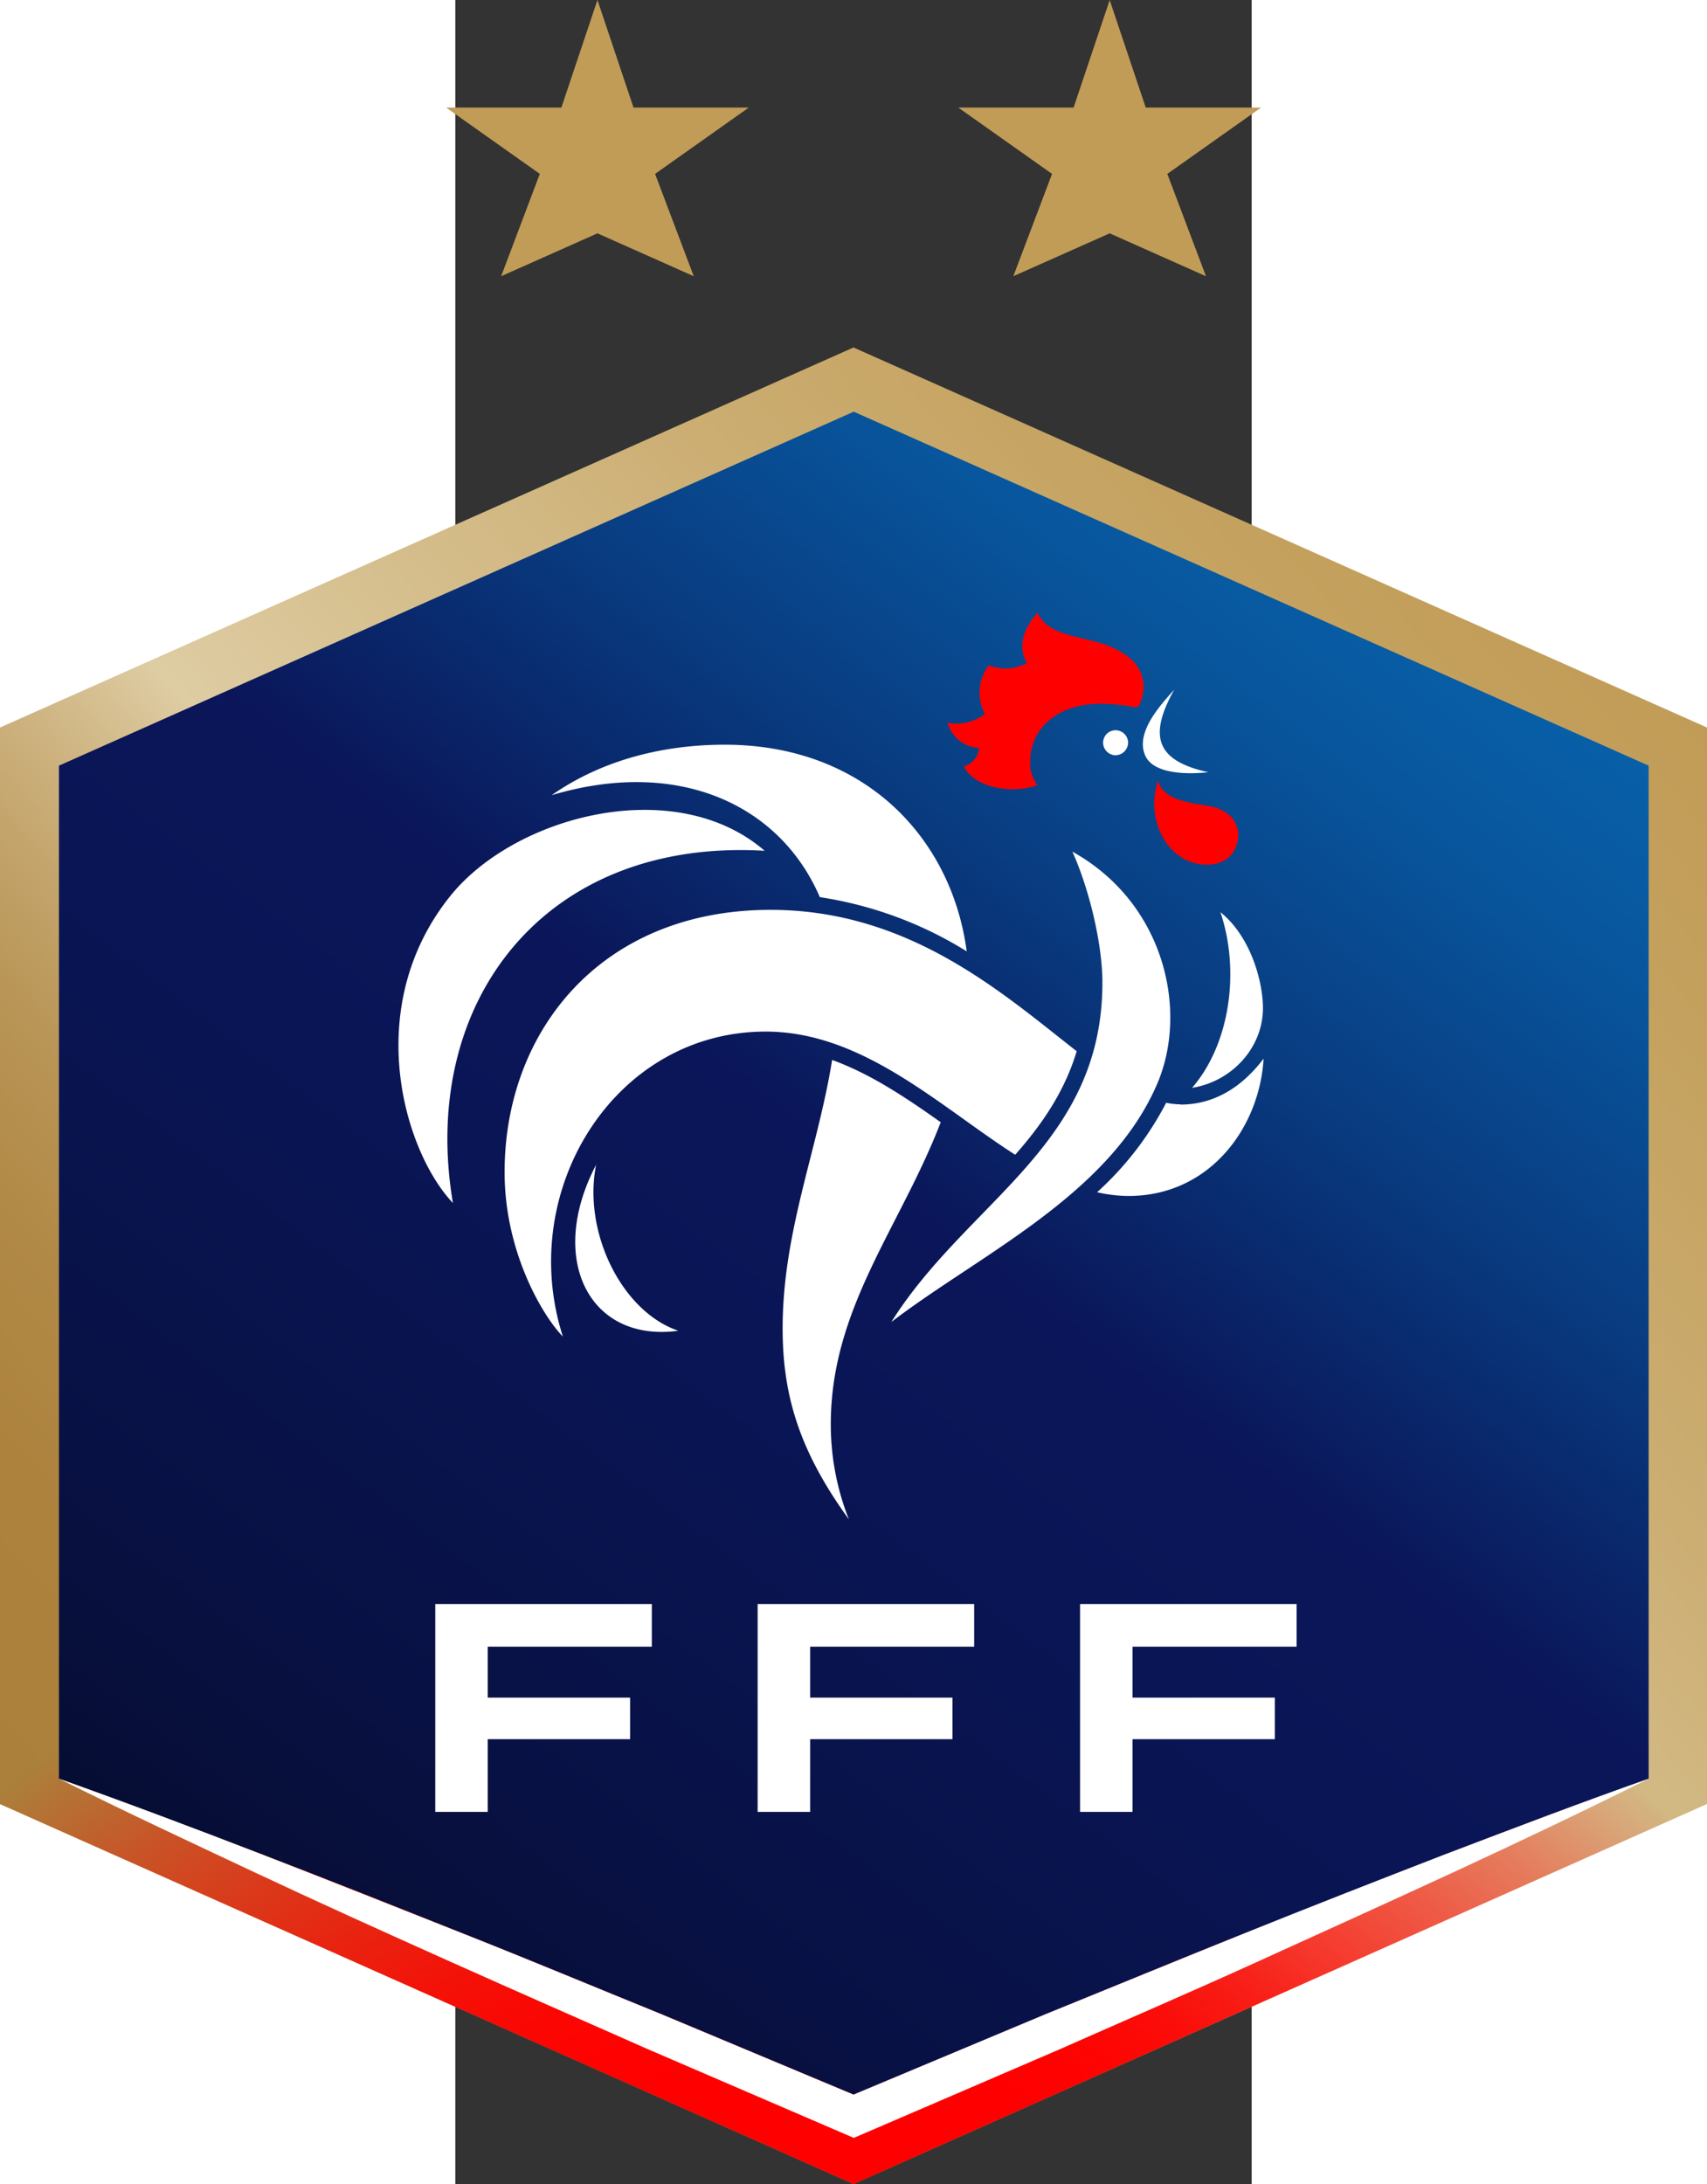
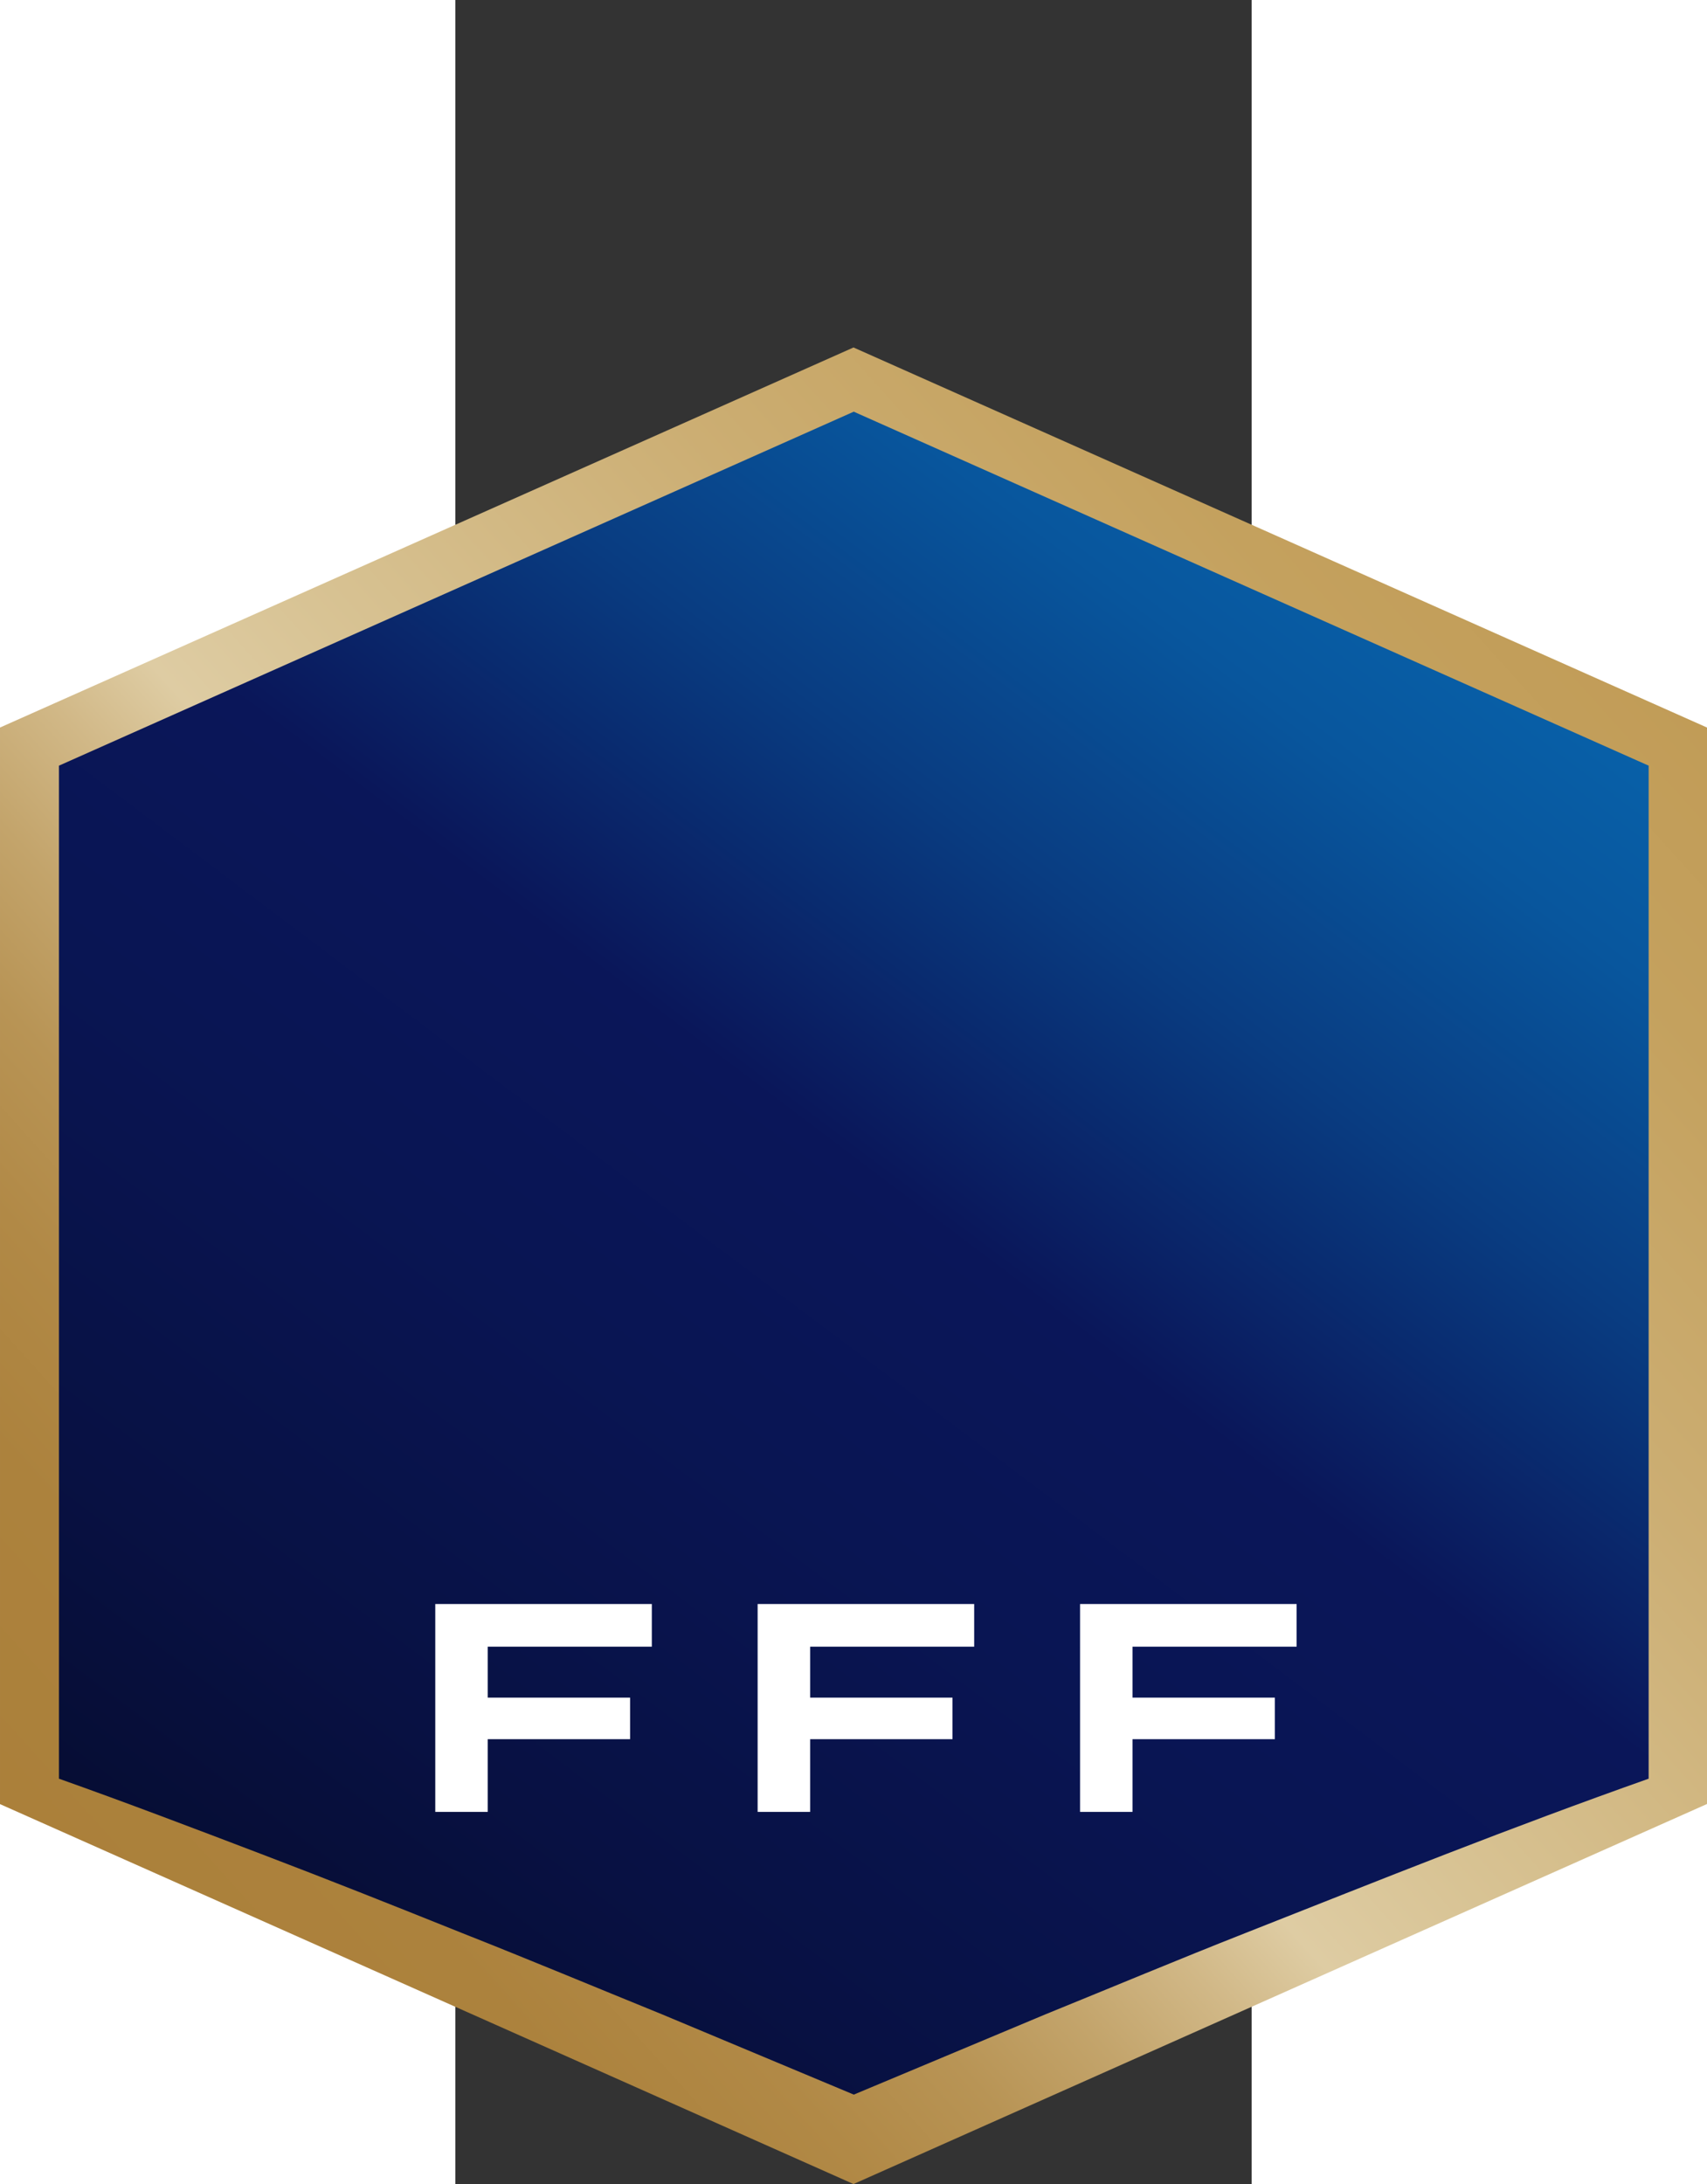
<svg xmlns="http://www.w3.org/2000/svg" width="198.363" height="253.752" viewBox="0 0 132.24 362.61">
  <rect x="0" y="0" width="132.24" height="362.61" fill="#333333" stroke="none" />
  <defs>
    <linearGradient id="a" x1="298.23" x2="543.66" y1="414.04" y2="193.06" gradientTransform="translate(-354.82 -93.39)" gradientUnits="userSpaceOnUse">
      <stop offset="0" stop-color="#ab803a" />
      <stop offset=".12" stop-color="#ac823d" />
      <stop offset=".2" stop-color="#b18946" />
      <stop offset=".27" stop-color="#b89455" />
      <stop offset=".33" stop-color="#c3a46b" />
      <stop offset=".39" stop-color="#d1b887" />
      <stop offset=".44" stop-color="#decca3" />
      <stop offset=".52" stop-color="#d8c394" />
      <stop offset=".72" stop-color="#ccae73" />
      <stop offset=".89" stop-color="#c4a15e" />
      <stop offset="1" stop-color="#c19c57" />
    </linearGradient>
    <linearGradient id="c" x1="509.17" x2="332.72" y1="187.53" y2="421.68" gradientTransform="translate(-354.82 -93.39)" gradientUnits="userSpaceOnUse">
      <stop offset="0" stop-color="#0860a8" />
      <stop offset=".1" stop-color="#08569d" />
      <stop offset=".26" stop-color="#093c81" />
      <stop offset=".45" stop-color="#0a1659" />
      <stop offset=".62" stop-color="#091553" />
      <stop offset=".85" stop-color="#081143" />
      <stop offset="1" stop-color="#060d34" />
    </linearGradient>
    <radialGradient id="b" cx="3517.6" cy="579.82" r="88.87" gradientTransform="matrix(2 0 0 1.31 -6974 -387.58)" gradientUnits="userSpaceOnUse">
      <stop offset=".27" stop-color="red" />
      <stop offset=".35" stop-color="red" stop-opacity=".98" />
      <stop offset=".44" stop-color="red" stop-opacity=".93" />
      <stop offset=".53" stop-color="red" stop-opacity=".84" />
      <stop offset=".63" stop-color="red" stop-opacity=".71" />
      <stop offset=".74" stop-color="red" stop-opacity=".54" />
      <stop offset=".85" stop-color="red" stop-opacity=".34" />
      <stop offset=".95" stop-color="red" stop-opacity=".11" />
      <stop offset="1" stop-color="red" stop-opacity="0" />
    </radialGradient>
  </defs>
  <path fill="url(#a)" d="m-75.609 299.53 141.73 63.08 141.73-63.1V120.79l-141.73-63.1-141.73 63.1z" />
-   <path fill="url(#b)" d="m-75.609 299.53 141.73 63.08 141.73-63.1V120.79l-141.73-63.1-141.73 63.1z" />
  <path fill="url(#c)" d="M1.18 320.96c11.12 4.39 22.14 9 33.21 13.5l31.78 13.3 31.78-13.31c11.07-4.5 22.09-9.12 33.21-13.5s22.22-8.81 33.37-13.13 22.35-8.52 33.63-12.51V127.12l-132-58.77-131.98 58.77v168.19c11.28 4 22.45 8.26 33.63 12.52s22.24 8.66 33.37 13.13" />
  <g fill="#fff">
-     <path d="M164.48 307.82c-11.15 4.32-22.29 8.66-33.37 13.13s-22.14 9-33.21 13.5l-31.78 13.31-31.78-13.3c-11.07-4.5-22.1-9.11-33.21-13.5s-22.22-8.81-33.37-13.13-22.34-8.52-33.58-12.52c10.71 5.34 21.54 10.4 32.37 15.49s21.71 10 32.62 14.89 21.85 9.68 32.78 14.52l32.93 14.18 1.29.55 1.29-.55 32.93-14.17c10.93-4.84 21.9-9.56 32.78-14.51s21.77-9.87 32.62-14.89 21.65-10.16 32.36-15.5c-11.32 3.99-22.49 8.29-33.67 12.5" />
    <path d="M82.56 288.75v-6.9H58.92v-8.46h27.24v-7.08H50.2v34.51h8.72v-12.07zm21.18 12.07h8.71v-12.07h23.64v-6.9h-23.64v-8.46h27.25v-7.08h-35.96zm-107.07 0h8.71v-12.07h23.64v-6.9H5.38v-8.46h27.25v-7.08H-3.33z" />
  </g>
-   <path fill="red" d="M111.99 109.26c-5.11-4.3-12.91-2.42-15.32-7.53-2.29 2.55-3.36 5.65-1.75 8.33a7.43 7.43 0 0 1-6.32.4 7.46 7.46 0 0 0-.67 8.07 7.73 7.73 0 0 1-6.18 1.48 5.7 5.7 0 0 0 5.24 4.17 3.65 3.65 0 0 1-2.55 3.09c1.88 3.63 8.07 4.57 12.23 3.09a5.84 5.84 0 0 1-1.21-3.9c0-5.8 4.89-9.62 11.65-9.62a30.7 30.7 0 0 1 5.55.54c.42.06.74.12 1-.54a6.22 6.22 0 0 0-1.67-7.58m13.31 24.6c-2.69-.54-7.8-.81-8.6-4.3-2.29 6.86 1.88 14 8.06 14 3.5 0 5.24-2.29 5.24-5 0-2.28-1.75-4.17-4.7-4.7" />
-   <path fill="#fff" d="M60.531 148.95a64.5 64.5 0 0 1 24.39 9c-2.54-19-17.12-34.31-40.19-34.31-9.88 0-20.15 2.38-28.73 8.38 21.07-6.28 37.93 1.59 44.53 16.93m-9.17-7.7c-14.92-12.91-41.81-5.78-52.43 7.8-14.52 18.42-7.39 42.21.67 50.68-5.64-33.21 15.06-60.63 51.76-58.48m58.21-15.86a2.12 2.12 0 0 0 2.15-2.15 2.1 2.1 0 0 0-2.15-2 2.07 2.07 0 0 0-2 2 2.1 2.1 0 0 0 2 2.15m15.46 2.82c-8.47-1.88-10.08-5.78-5.65-13.71-2.42 2.69-6.45 7.12-4.84 10.89s9.28 2.95 10.49 2.82m-2.69 52.4c6.66-1.06 11.77-6.7 11.77-13.24 0-4.26-1.93-11.78-7.06-15.93 3.35 9.98 1.47 22.06-4.71 29.17m-19.89-39.25c2.72 6 5 15.17 5 21.79 0 27.05-22.34 36.16-35.05 56.34 14.66-11.22 36.25-21.06 44.18-39.61 5.19-12.21 1.13-30.03-14.14-38.5zm-79 51.89c-8.33 15.73-1.21 29.71 13.58 27.69-9.46-3.2-15.92-16.51-13.63-27.67zm57.19-6.9c-5.78-4.1-11.71-8.07-18.07-10.37-2.41 15-8.21 28.44-8.22 44.56 0 11 2.7 20.28 11 31.71a42.8 42.8 0 0 1-3-15.72c-.04-19.29 11.5-32.7 18.23-50.15zm39.82-3a12 12 0 0 1-2.42-.26 52.9 52.9 0 0 1-11.47 14.85 23.3 23.3 0 0 0 5.25.62c13.32 0 21.7-11.18 22.4-22.8-3.67 4.85-8.32 7.63-13.81 7.63zm-17.28-8.82c-12.26-9.57-27.74-23.47-50.83-23.47-28.17 0-44.17 20.17-44.17 43.55 0 13.58 6.62 24.23 9.68 27.29-7.78-24.15 8.49-50.63 33.67-50.63 16.11 0 28.81 12.36 41.44 20.45 4.51-5.11 8.21-10.53 10.21-17.19" />
-   <path fill="#c19c57" d="m23.6 0 5.99 17.86h19.14L33.17 28.87l6.42 16.99-15.99-7.12-15.99 7.12 6.42-16.99-15.56-11.01h19.14zm85.06.01 5.99 17.85h19.14l-15.56 11.01 6.42 16.99-15.99-7.12-16 7.12 6.43-16.99-15.57-11.01h19.15z" />
</svg>